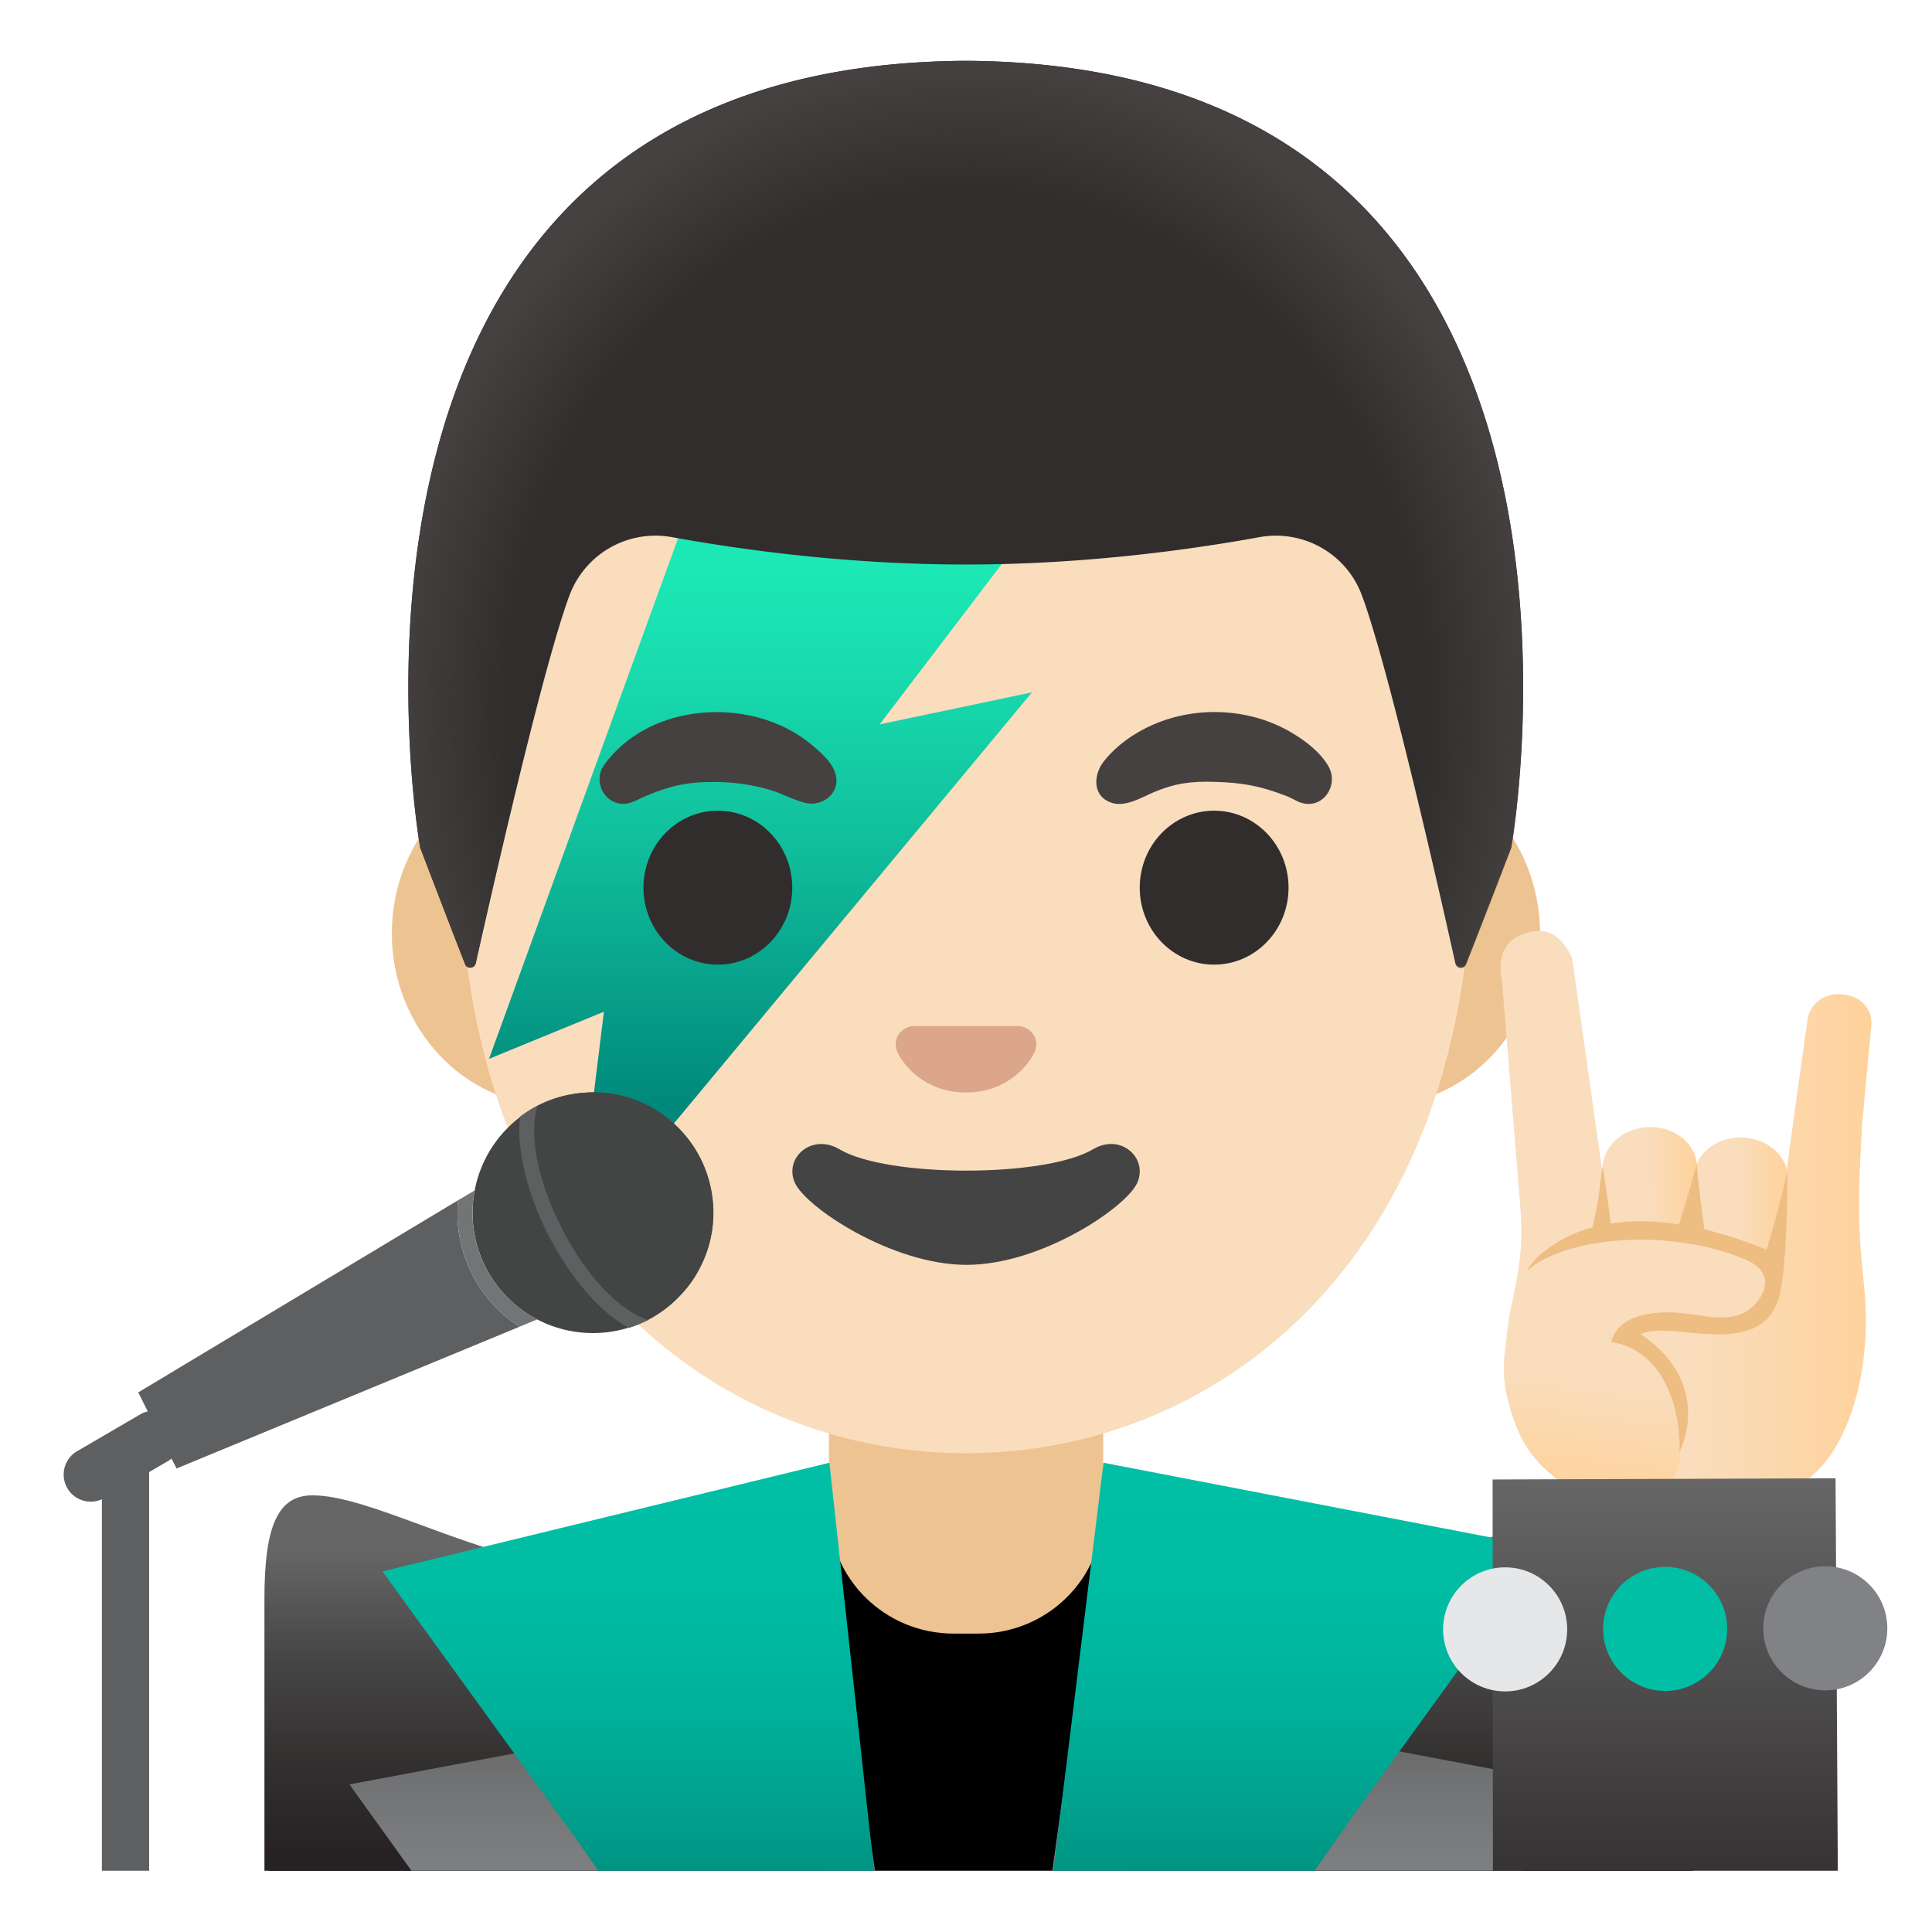
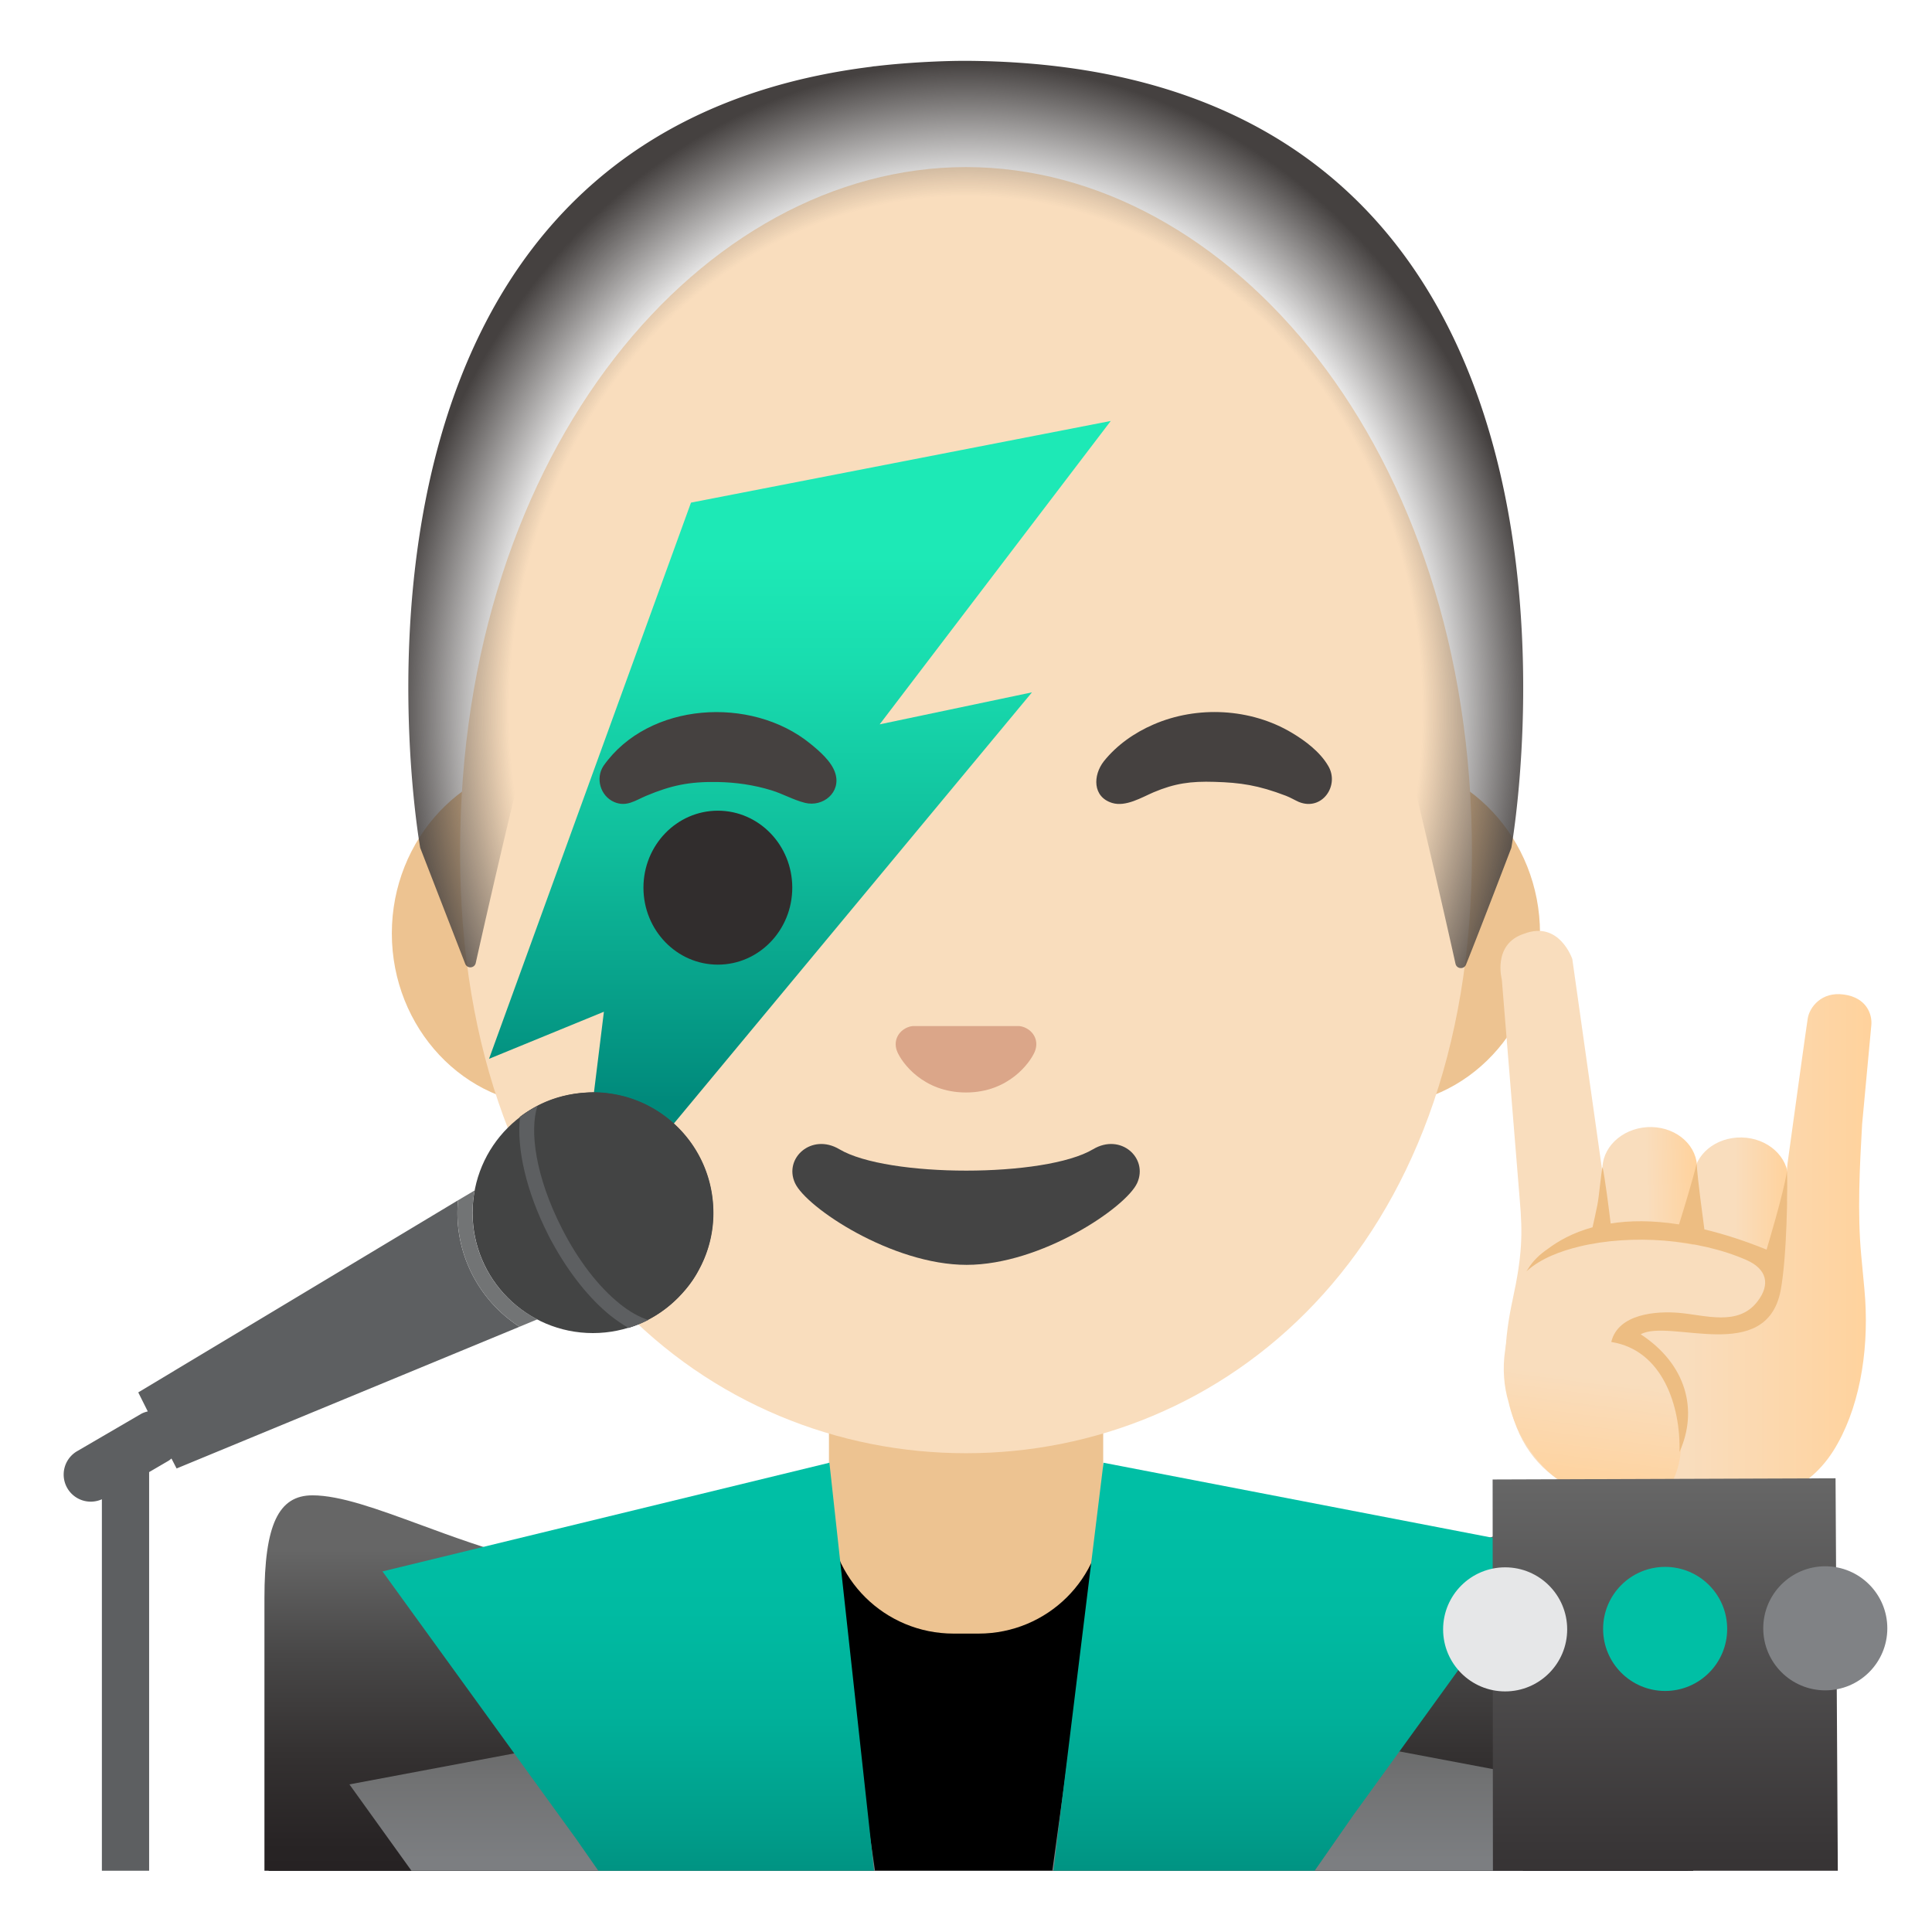
<svg xmlns="http://www.w3.org/2000/svg" width="800" height="800" viewBox="0 0 128 128">
-   <path d="M112.18 123.94v-4.31c0-13.44-23.76-19.9-47.19-19.87c-23.28.02-47.19 5.64-47.19 19.87v4.31z" />
+   <path d="M112.18 123.94v-4.31c0-13.44-23.76-19.9-47.19-19.87c-23.28.02-47.19 5.64-47.19 19.87v4.31" />
  <path fill="#EDC391" d="M64 90.08h-9.08v9.98c0 4.51 3.7 8.17 8.26 8.17h1.65c4.56 0 8.26-3.66 8.26-8.17v-9.98zm27.33-39.65H36.67c-5.89 0-10.71 5.14-10.71 11.41s4.82 11.41 10.71 11.41h54.65c5.89 0 10.71-5.14 10.71-11.41s-4.81-11.41-10.7-11.41" />
  <path fill="#F9DDBD" d="M64 11.07c-17.4 0-33.52 18.61-33.52 45.4c0 26.64 16.61 39.81 33.52 39.81S97.52 83.1 97.52 56.46c0-26.78-16.12-45.39-33.52-45.39" />
  <linearGradient id="notoManSingerLightSkinTone0" x1="52.995" x2="52.995" y1="91.082" y2="55.013" gradientTransform="matrix(1 0 0 -1 0 128)" gradientUnits="userSpaceOnUse">
    <stop offset="0" stop-color="#1DE9B6" />
    <stop offset=".189" stop-color="#19DDAF" />
    <stop offset=".529" stop-color="#10BE9C" />
    <stop offset=".978" stop-color="#018C7D" />
    <stop offset="1" stop-color="#00897B" />
  </linearGradient>
  <path fill="url(#notoManSingerLightSkinTone0)" d="m45.78 33.3l27.81-5.41l-15.31 20.1l10.09-2.12l-30.24 36.41l1.88-15.25l-7.61 3.12z" />
  <g fill="#312D2D">
    <ellipse cx="47.56" cy="58.81" rx="4.93" ry="5.1" />
-     <ellipse cx="80.44" cy="58.81" rx="4.93" ry="5.1" />
  </g>
  <path fill="#454140" d="M39.99 50.73c2.99-4.23 9.78-4.63 13.67-1.48c.62.5 1.44 1.2 1.68 1.98c.4 1.27-.82 2.26-2.01 1.96c-.76-.19-1.47-.6-2.22-.83c-1.18-.36-2.36-.53-3.59-.55c-1.86-.03-3.05.22-4.72.92c-.71.3-1.29.75-2.1.41c-.92-.39-1.27-1.58-.71-2.41m46.06 2.4c-.29-.13-.57-.3-.86-.41c-1.83-.7-3.01-.87-4.72-.92c-1.58-.05-2.64.1-4.04.69c-.79.34-1.84.98-2.74.71c-1.32-.4-1.28-1.84-.56-2.76c.86-1.08 2.04-1.9 3.29-2.44c2.9-1.26 6.44-1.08 9.17.55c.89.53 1.86 1.26 2.4 2.18c.79 1.3-.4 3.03-1.94 2.4" />
  <path fill="#DBA689" d="M67.86 68.06c-.11-.04-.21-.07-.32-.08h-7.08c-.11.01-.22.04-.32.08c-.64.26-.99.92-.69 1.63c.3.71 1.71 2.69 4.55 2.69s4.25-1.99 4.55-2.69c.3-.71-.05-1.37-.69-1.63" />
  <path fill="#444" d="M72.42 76.14c-3.18 1.89-13.63 1.89-16.81 0c-1.83-1.09-3.7.58-2.94 2.24c.75 1.63 6.44 5.42 11.37 5.42s10.55-3.79 11.3-5.42c.75-1.66-1.09-3.33-2.92-2.24" />
  <linearGradient id="notoManSingerLightSkinTone1" x1="111.373" x2="118.472" y1="46.913" y2="46.913" gradientTransform="matrix(1 0 0 -1 0 128)" gradientUnits="userSpaceOnUse">
    <stop offset=".5" stop-color="#F9DDBD" />
    <stop offset="1" stop-color="#FFD29C" />
  </linearGradient>
  <path fill="url(#notoManSingerLightSkinTone1)" d="m114.06 86.8l.09-.01c1.72.18 3.27-.87 3.47-2.36l.83-6.02c.2-1.49-1.04-2.85-2.75-3.03c-1.72-.18-3.27.87-3.47 2.36l-.83 6.02c-.2 1.49.94 2.86 2.66 3.04" />
  <linearGradient id="notoManSingerLightSkinTone2" x1="99.409" x2="123.999" y1="47.125" y2="47.125" gradientTransform="matrix(1 0 0 -1 0 128)" gradientUnits="userSpaceOnUse">
    <stop offset=".5" stop-color="#F9DDBD" />
    <stop offset="1" stop-color="#FFD29C" />
  </linearGradient>
  <path fill="url(#notoManSingerLightSkinTone2)" d="M112.4 100.06c-4.97.15-10.43-.91-12.08-5.94c-.88-2.69-.66-5.45-.1-8.03c.62-2.86.67-4.31.47-6.57c-.14-1.66-1.19-14.62-1.19-14.62s-.64-2.36 1.48-3.04c2.33-.89 3.19 1.68 3.19 1.68l2.52 17.84l10.98 1.25s.43-.71.67-2.49c.11-.76-.03-2.17.09-3.07c.57-4.16 1.27-9.19 1.34-9.61c.12-.72.9-1.78 2.39-1.57c1.5.2 1.89 1.31 1.82 2.03c-.07.73-.61 6.56-.61 6.56c-.16 2.8-.32 5.89-.06 8.68l.21 2.24c.34 3.61-.19 7.4-1.76 10.22c-1.62 2.95-4.39 4.29-9.36 4.44" />
  <linearGradient id="notoManSingerLightSkinTone3" x1="105.897" x2="112.666" y1="47.131" y2="47.131" gradientTransform="scale(1 -1)rotate(1.289 5796.513 -23.529)" gradientUnits="userSpaceOnUse">
    <stop offset=".5" stop-color="#F9DDBD" />
    <stop offset="1" stop-color="#FFD29C" />
  </linearGradient>
  <path fill="url(#notoManSingerLightSkinTone3)" d="M108.82 87.02c1.73.04 3.19-1.14 3.27-2.64l.34-6.91c.07-1.5-1.26-2.75-2.99-2.8c-1.73-.04-3.19 1.14-3.27 2.64l-.34 6.91c-.08 1.51 1.26 2.76 2.99 2.8" />
  <linearGradient id="notoManSingerLightSkinTone4" x1="108.857" x2="106.857" y1="44.086" y2="28.691" gradientTransform="matrix(1 0 0 -1 0 128)" gradientUnits="userSpaceOnUse">
    <stop offset=".5" stop-color="#F9DDBD" />
    <stop offset="1" stop-color="#FFD29C" />
  </linearGradient>
  <path fill="url(#notoManSingerLightSkinTone4)" d="M114.05 82.79c-1.93-.34-4.32-.77-6.61-.89c-.32-.02-.64-.03-.96-.04c-3.01-.05-5.2 1.63-6.29 5.4c-.04.12-.07.24-.11.37c-.06.22-.12.46-.17.72v.03c-.07.34-.14.69-.19 1.07c-.19 1.25-.07 2.45.22 3.42c.79 3.46 3.22 5.1 3.22 5.1s6.29 3.15 7.73 0s-.65-7.55-.65-7.55l-2.92-1.73c.61-.75 1.5-1.07 3.25-.97c.55.03 1.22.1 2.04.18c.08.01 1.08.12 1.15.12c1.11.06 1.98-.28 2.66-1.04c.88-.99.77-2.67.84-3.47c-.79-.08-2.14-.53-3.21-.72" />
  <linearGradient id="notoManSingerLightSkinTone5" x1="35.968" x2="35.968" y1="25.388" y2="-.312" gradientTransform="matrix(1 0 0 -1 0 128)" gradientUnits="userSpaceOnUse">
    <stop offset=".004" stop-color="#666" />
    <stop offset=".012" stop-color="#656565" />
    <stop offset=".274" stop-color="#484747" />
    <stop offset=".53" stop-color="#343131" />
    <stop offset=".776" stop-color="#272324" />
    <stop offset="1" stop-color="#231F20" />
  </linearGradient>
  <path fill="url(#notoManSingerLightSkinTone5)" d="m54.41 123.94l-.87-21.59c-3.41 1.41-6.85 2.1-10.46 2.1c-5.9 0-11.08-1.9-15.23-3.43c-2.84-1.04-5.3-1.95-7.15-1.95c-2.26 0-3.18 1.97-3.18 6.81v18.06z" />
  <linearGradient id="notoManSingerLightSkinTone6" x1="3073.015" x2="3073.015" y1="25.388" y2="-.312" gradientTransform="rotate(180 1583.123 64)" gradientUnits="userSpaceOnUse">
    <stop offset=".004" stop-color="#666" />
    <stop offset=".012" stop-color="#656565" />
    <stop offset=".274" stop-color="#484747" />
    <stop offset=".53" stop-color="#343131" />
    <stop offset=".776" stop-color="#272324" />
    <stop offset="1" stop-color="#231F20" />
  </linearGradient>
  <path fill="url(#notoManSingerLightSkinTone6)" d="M111.83 123.94v-18.06c0-4.83-.92-6.81-3.18-6.81c-1.83 0-4.39.88-7.34 1.91c-4.41 1.53-9.9 3.43-16.04 3.43c-3.72 0-7.22-.68-10.64-2.07l.12 21.6z" />
  <linearGradient id="notoManSingerLightSkinTone7" x1="40.56" x2="40.56" y1="13.667" y2="-.009" gradientTransform="matrix(1 0 0 -1 0 128)" gradientUnits="userSpaceOnUse">
    <stop offset=".004" stop-color="#666" />
    <stop offset=".266" stop-color="#717273" />
    <stop offset=".649" stop-color="#7C7E81" />
    <stop offset="1" stop-color="#808285" />
  </linearGradient>
  <path fill="url(#notoManSingerLightSkinTone7)" d="M57.97 123.94L56.24 112l-33.09 6.22l4.11 5.72z" />
  <linearGradient id="notoManSingerLightSkinTone8" x1="41.627" x2="41.627" y1="28.833" y2="1.331" gradientTransform="matrix(1 0 0 -1 0 128)" gradientUnits="userSpaceOnUse">
    <stop offset="0" stop-color="#00BFA5" />
    <stop offset=".275" stop-color="#00BBA2" />
    <stop offset=".545" stop-color="#00AF99" />
    <stop offset=".812" stop-color="#009C89" />
    <stop offset="1" stop-color="#00897B" />
  </linearGradient>
  <path fill="url(#notoManSingerLightSkinTone8)" d="M39.64 123.94h18.27l-2.96-27.03l-29.61 7.2l12.83 17.72z" />
  <linearGradient id="notoManSingerLightSkinTone9" x1="87.311" x2="87.311" y1="13.667" y2="-.009" gradientTransform="matrix(1 0 0 -1 0 128)" gradientUnits="userSpaceOnUse">
    <stop offset=".004" stop-color="#666" />
    <stop offset=".266" stop-color="#717273" />
    <stop offset=".649" stop-color="#7C7E81" />
    <stop offset="1" stop-color="#808285" />
  </linearGradient>
  <path fill="url(#notoManSingerLightSkinTone9)" d="m100.88 123.94l4.02-5.6L71.36 112l-1.64 11.94z" />
  <linearGradient id="notoManSingerLightSkinTonea" x1="86.126" x2="86.126" y1="28.833" y2="1.331" gradientTransform="matrix(1 0 0 -1 0 128)" gradientUnits="userSpaceOnUse">
    <stop offset="0" stop-color="#00BFA5" />
    <stop offset=".275" stop-color="#00BBA2" />
    <stop offset=".545" stop-color="#00AF99" />
    <stop offset=".812" stop-color="#009C89" />
    <stop offset="1" stop-color="#00897B" />
  </linearGradient>
  <path fill="url(#notoManSingerLightSkinTonea)" d="m87.1 123.94l2.54-3.65l12.82-17.72l-29.35-5.66l-3.32 27.03z" />
  <linearGradient id="notoManSingerLightSkinToneb" x1="110.326" x2="110.326" y1="29.982" y2="-8.423" gradientTransform="matrix(1 0 0 -1 0 128)" gradientUnits="userSpaceOnUse">
    <stop offset=".004" stop-color="#666" />
    <stop offset=".631" stop-color="#393637" />
    <stop offset="1" stop-color="#231F20" />
  </linearGradient>
  <path fill="url(#notoManSingerLightSkinToneb)" d="m121.76 123.94l-.15-26l-22.72.08l.02 25.92z" />
  <circle cx="99.72" cy="107.95" r="4.11" fill="#E6E7E8" />
  <circle cx="110.32" cy="107.92" r="4.11" fill="#00BFA5" />
  <circle cx="120.93" cy="107.88" r="4.11" fill="#808285" />
-   <path fill="#312D2D" d="M64 4.03h-.04c-45.43.24-36.12 52.14-36.12 52.14s2.04 5.35 2.97 7.71c.13.34.63.3.71-.05c.97-4.34 4.46-19.73 6.22-24.41a6.075 6.075 0 0 1 6.79-3.83c4.45.81 11.55 1.81 19.37 1.81h.16c7.82 0 14.92-1 19.37-1.81c2.9-.53 5.76 1.08 6.79 3.83c1.75 4.66 5.22 19.96 6.2 24.36c.08.36.58.39.71.05l2.98-7.67c.02.01 9.33-51.89-36.11-52.13" />
  <radialGradient id="notoManSingerLightSkinTonec" cx="63.983" cy="80.901" r="38.093" gradientTransform="matrix(1 0 0 -1.128 0 138.37)" gradientUnits="userSpaceOnUse">
    <stop offset=".794" stop-color="#454140" stop-opacity="0" />
    <stop offset="1" stop-color="#454140" />
  </radialGradient>
  <path fill="url(#notoManSingerLightSkinTonec)" d="M100.13 56.17S109.44 4.27 64 4.03h-.04c-.71 0-1.4.02-2.08.05c-1.35.06-2.66.16-3.92.31h-.04c-.09.01-.17.03-.26.04c-38.24 4.81-29.82 51.74-29.82 51.74l2.98 7.68c.13.34.62.31.7-.05c.98-4.39 4.46-19.71 6.22-24.37a6.075 6.075 0 0 1 6.79-3.83c4.45.81 11.55 1.81 19.37 1.81h.16c7.82 0 14.92-1 19.37-1.81c2.9-.53 5.76 1.08 6.79 3.83c1.76 4.68 5.25 20.1 6.21 24.42c.08.36.57.39.7.05c.95-2.36 3-7.73 3-7.73" />
  <path fill="#5D5F61" d="M34.42 87.9L11.7 97.29l-.34-.66c-.07.06-.14.12-.23.17l-1.25.73v26.41H6.75V99.33a1.794 1.794 0 0 1-1.65-3.18l4.22-2.46c.15-.09.31-.14.47-.18l-.63-1.26l21.19-12.73c-.04.37-.05.74-.04 1.12a8.984 8.984 0 0 0 4.11 7.26" />
  <circle cx="39.28" cy="80.35" r="7.97" fill="#434444" />
  <path fill="#727475" d="m35.6 87.41l-1.18.49c-2.39-1.54-4-4.19-4.11-7.26c-.01-.38 0-.75.04-1.12l1.1-.65a7.72 7.72 0 0 0-.14 1.74c.1 2.98 1.82 5.52 4.29 6.8" />
  <path fill="#434444" d="M42.94 87.44c-.42.22-.86.39-1.31.53l-.01-.01c-.39-.21-.79-.48-1.19-.81c-1.4-1.13-2.75-2.83-3.84-4.82c-.09-.17-.19-.34-.27-.51c-1.49-2.9-2.11-5.76-1.88-7.82c.36-.28.75-.52 1.16-.74c.91-.48 1.94-.77 3.02-.86l.41-.03c.47-.02.94.01 1.4.08c3.76.53 6.7 3.7 6.83 7.63a7.77 7.77 0 0 1-.94 4.01c-.28.55-.64 1.06-1.05 1.51c-.66.75-1.44 1.38-2.33 1.84" />
  <path fill="#5D5F61" d="M41.06 86.38c-1.41-1.13-2.78-2.91-3.84-5.01c-1.74-3.41-2.15-6.46-1.61-8.1c-.41.21-.8.46-1.16.74c-.23 2.05.4 4.91 1.88 7.82c.08.17.18.35.27.51c1.09 1.99 2.44 3.69 3.84 4.82c.41.32.81.6 1.19.81l.01.01c.45-.14.89-.31 1.31-.53c-.58-.18-1.22-.53-1.89-1.07" />
  <path fill="#EDBD82" d="M118.39 77.58c-.18 1.35-1.35 5.21-1.35 5.21c-1.5-.61-2.87-1.04-4.12-1.34c-.12-.89-.41-3.05-.52-4.34c-.25 1.06-.9 3.18-1.16 4.01c-1.78-.28-3.28-.26-4.53-.06c-.08-.69-.38-3.07-.54-3.75c-.12.6-.22 1.91-.34 2.52c-.11.56-.25 1.17-.32 1.48c-1.31.36-2.27.91-2.96 1.43c-.53.36-.99.79-1.32 1.34l-.1.15c.96-.87 2.29-1.35 3.53-1.65c3.41-.82 7.86-.51 11.07.91c1.32.59 1.58 1.6.71 2.73c-1.27 1.67-3.45.91-5.2.76c-1.52-.13-4.04.06-4.49 1.93c3.4.53 4.61 4.26 4.52 7.29c1.26-2.8.44-5.83-2.57-7.8c1.93-1.06 8.31 2.03 9.27-2.89c.42-2.21.48-6.89.42-7.93" />
</svg>